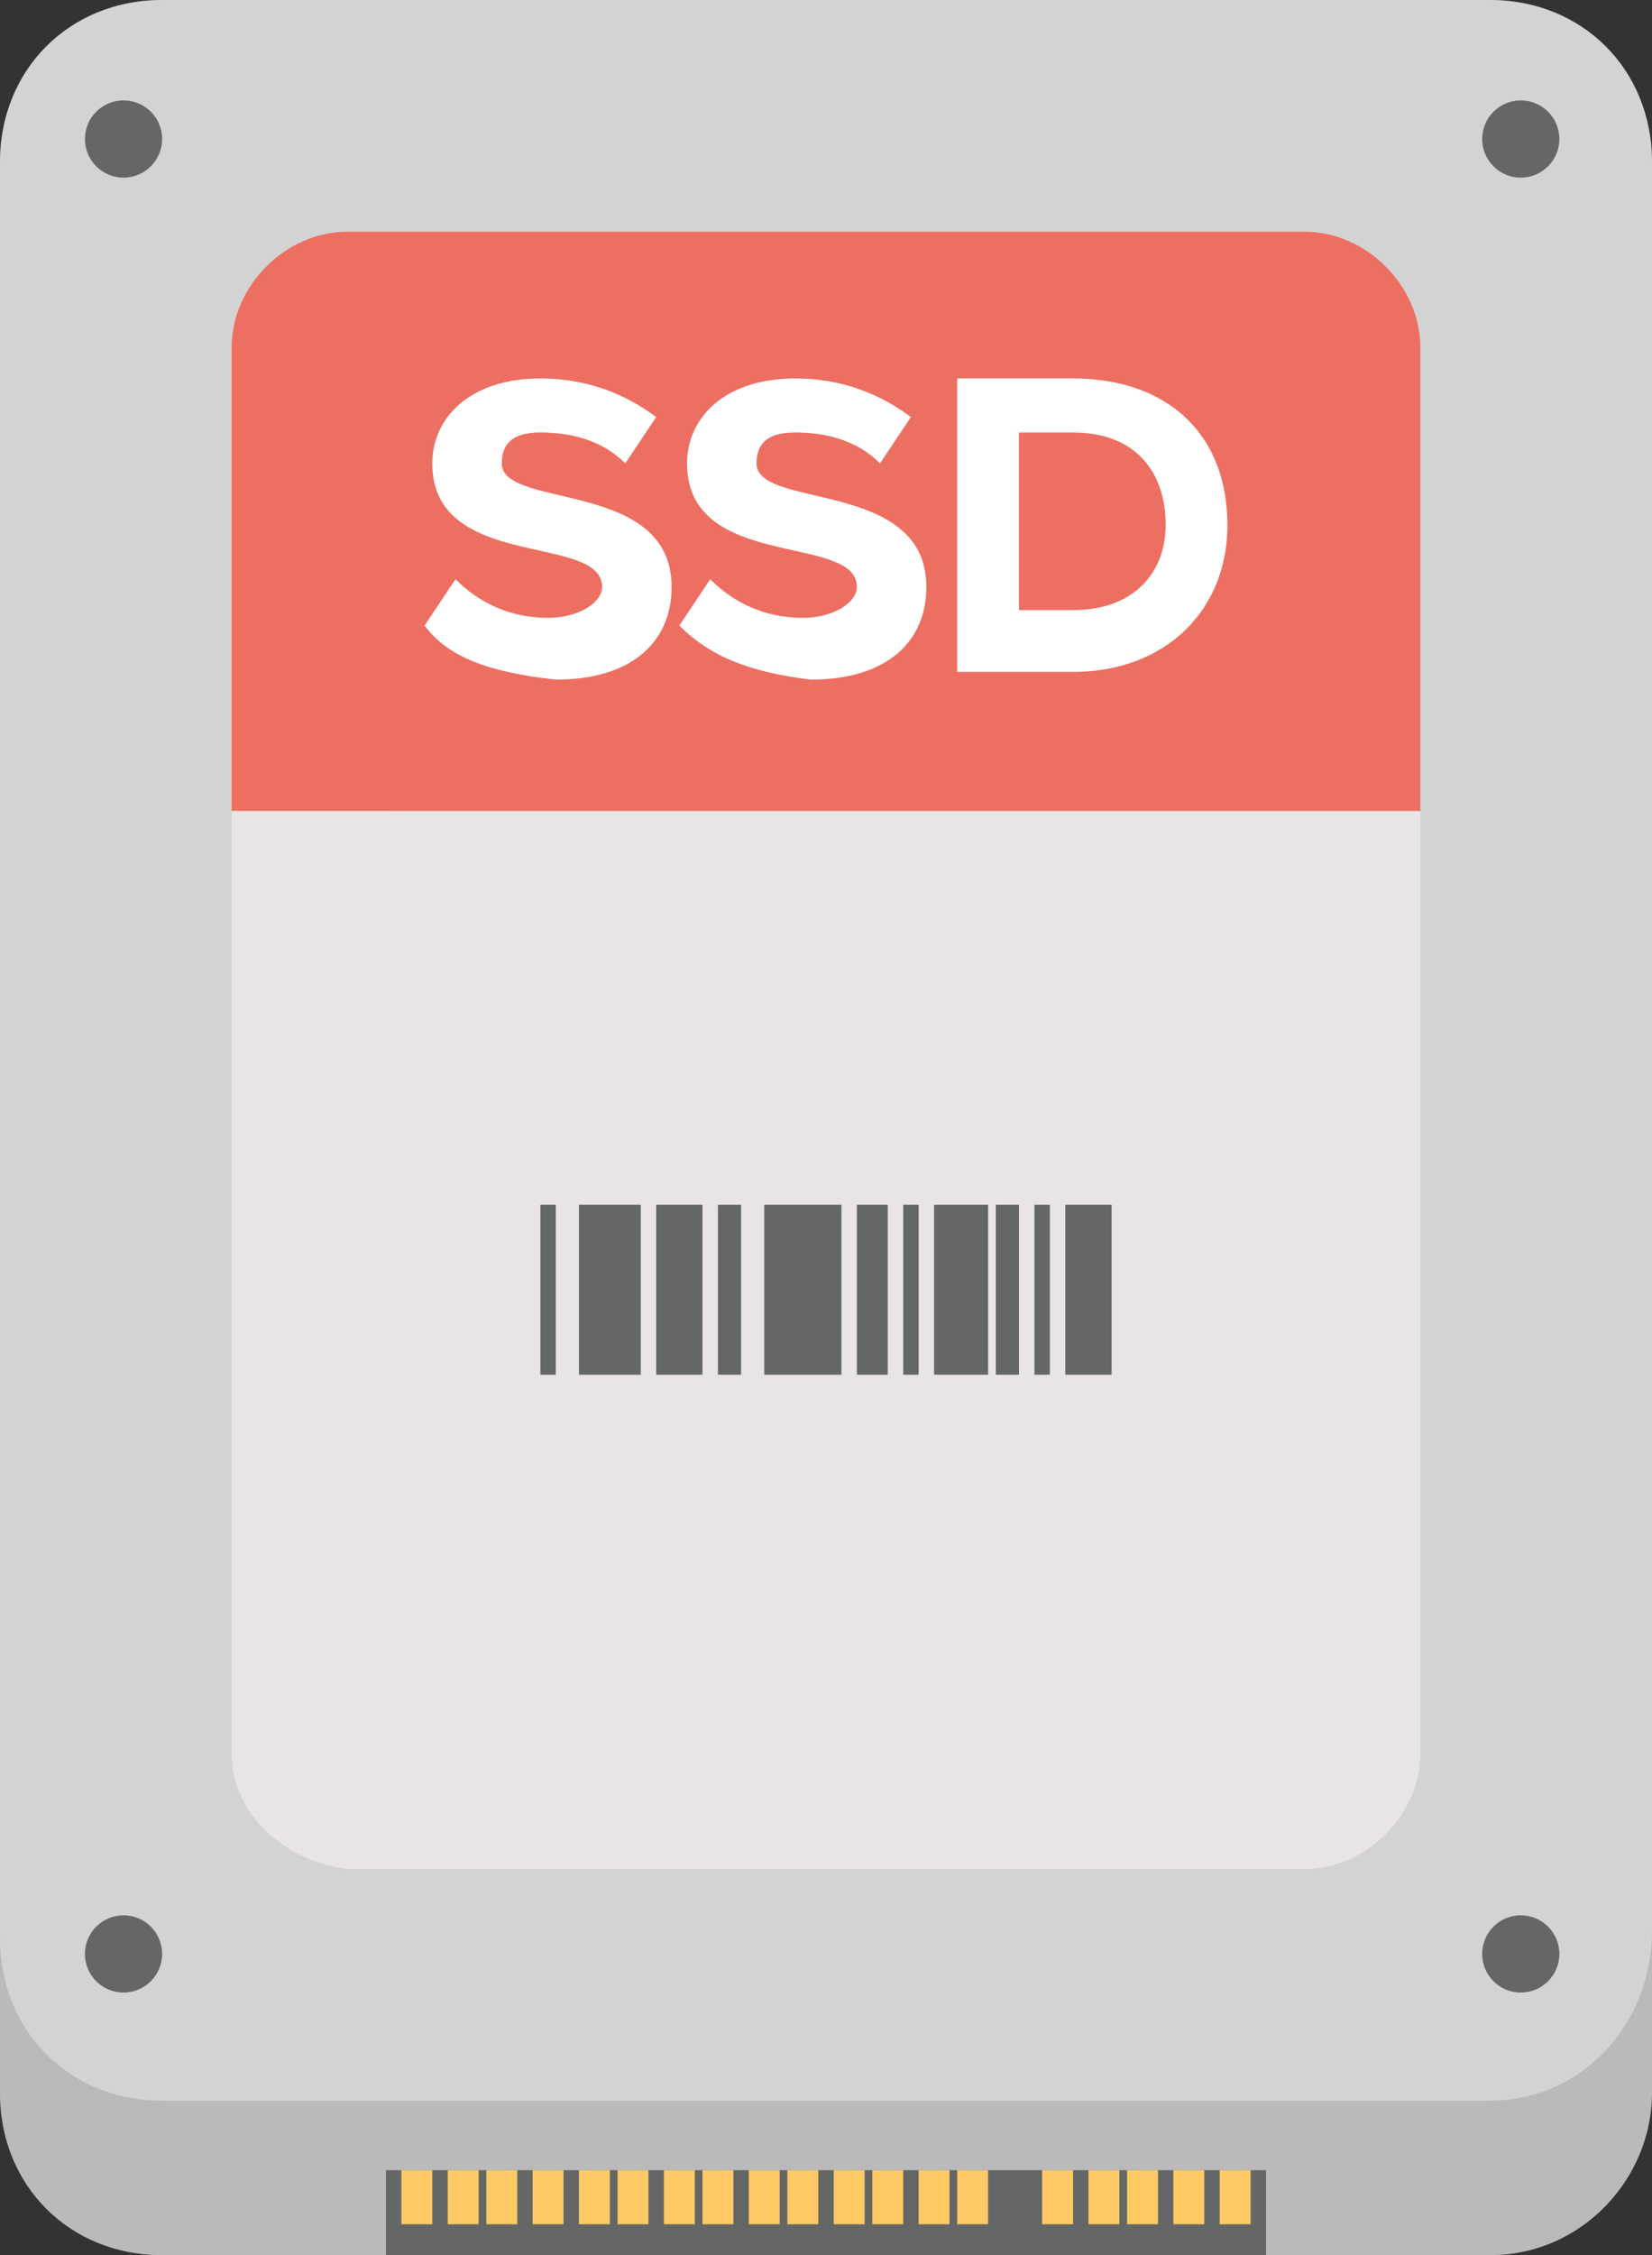
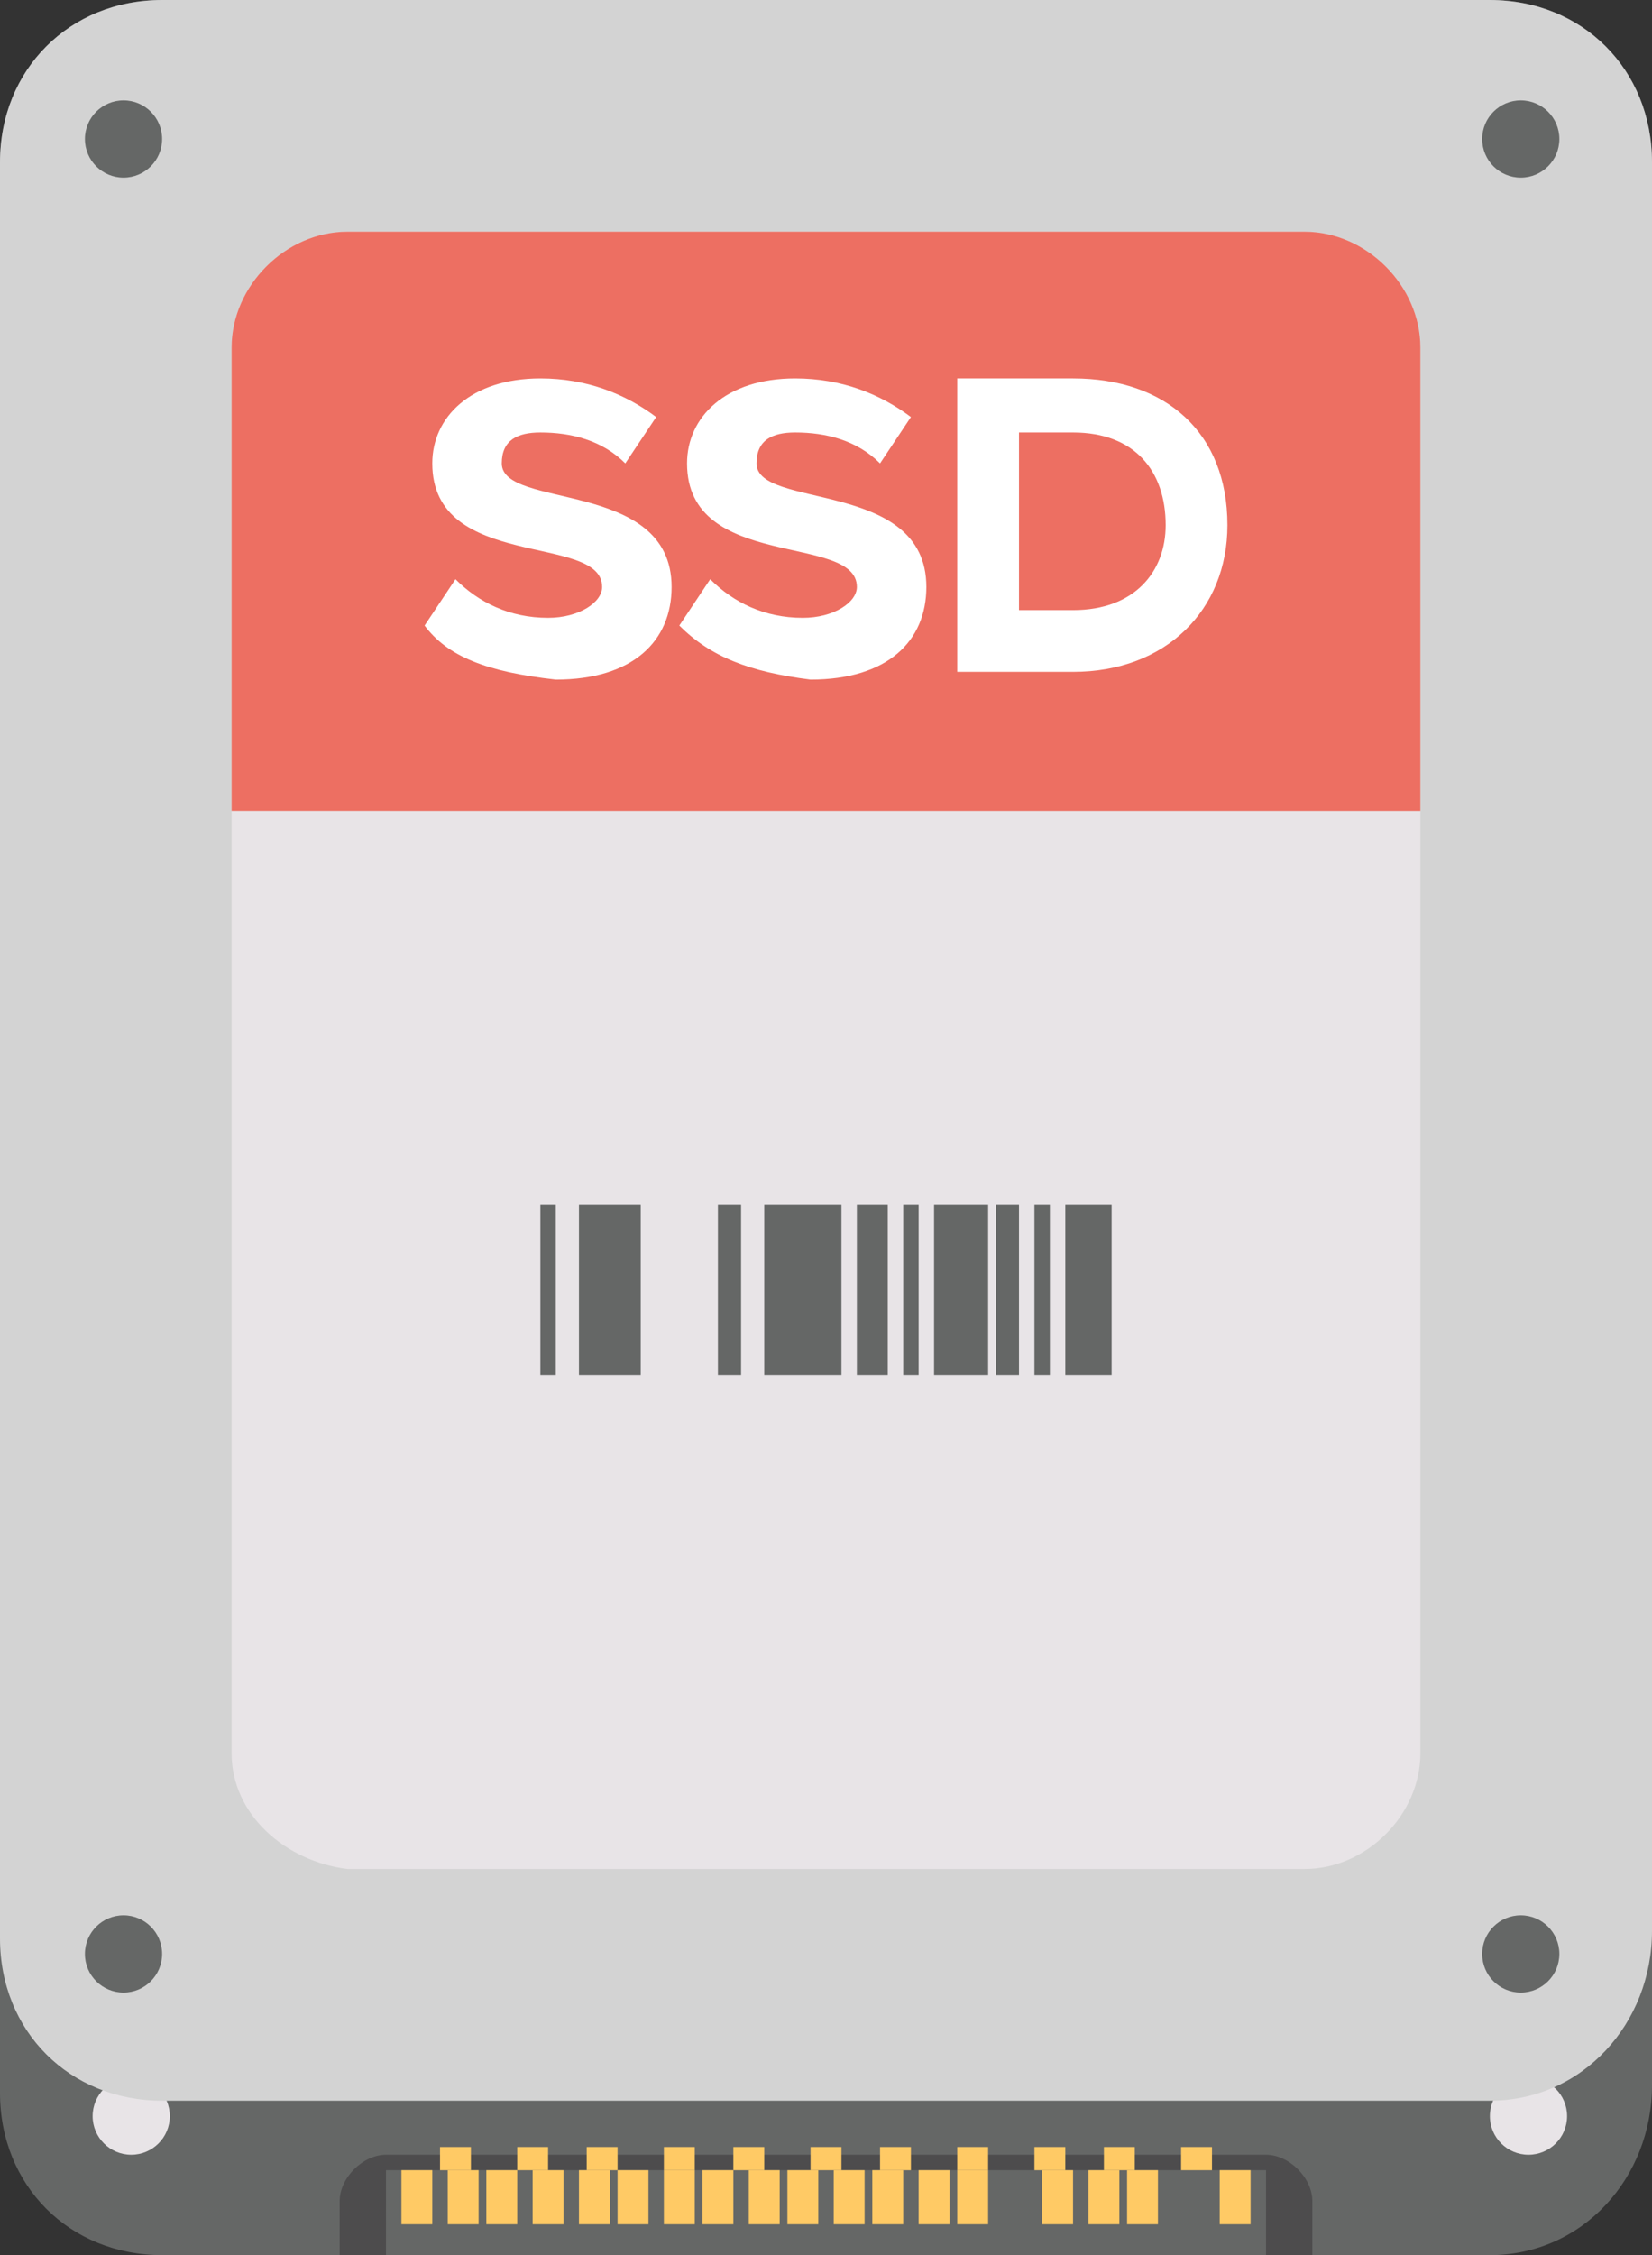
<svg xmlns="http://www.w3.org/2000/svg" id="Layer_1" style="enable-background:new 0 0 21.4 29.2;" version="1.1" viewBox="0 0 21.4 29.2" xml:space="preserve">
  <rect x="0" y="0" width="21.4" height="29.2" fill="#333333" stroke="none" />
  <style type="text/css">
	.st0{fill:#656766;}
	.st1{fill:#FFFFFF;}
	.st2{fill:#53B2E4;}
	.st3{fill:#E8E4E7;}
	.st4{fill:#4D4C4D;}
	.st5{fill:#ED6F62;}
	.st6{fill:#FFCA65;}
	.st7{fill:#BABABA;}
	.st8{fill:#D3D3D3;}
</style>
  <g>
    <g>
      <path class="st0" d="M19.3,29.2H2.1c-1.2,0-2.1-0.9-2.1-2.1v-25C0,0.9,0.9,0,2.1,0h17.2c1.2,0,2.1,0.9,2.1,2.1V27    C21.4,28.2,20.5,29.2,19.3,29.2z" />
      <path class="st1" d="M3.6,21.4V5.8c0-1,0.8-1.7,1.7-1.7h10.6c1,0,1.7,0.8,1.7,1.7v15.6c0,1-0.8,1.7-1.7,1.7H5.3    C4.4,23.1,3.6,22.3,3.6,21.4z" />
      <path class="st2" d="M3.6,13.4v8c0,1,0.8,1.7,1.7,1.7h10.6c1,0,1.7-0.8,1.7-1.7v-4.2h-4.2C9.8,17.3,6.3,15.8,3.6,13.4z" />
      <g>
        <circle class="st3" cx="19.8" cy="1.8" r="0.5" />
        <circle class="st3" cx="19.8" cy="27.4" r="0.5" />
      </g>
      <g>
        <circle class="st3" cx="1.7" cy="1.8" r="0.5" />
        <circle class="st3" cx="1.7" cy="27.4" r="0.5" />
      </g>
      <path class="st4" d="M17,29.2H4.4v-0.7c0-0.3,0.3-0.6,0.6-0.6h11.4c0.3,0,0.6,0.3,0.6,0.6V29.2z" />
      <g>
        <path class="st5" d="M5.5,9.4l0.4-0.6c0.3,0.3,0.7,0.5,1.2,0.5c0.4,0,0.7-0.2,0.7-0.4c0-0.7-2.2-0.2-2.2-1.6     c0-0.6,0.5-1.1,1.4-1.1c0.6,0,1.1,0.2,1.5,0.5L8,7.3C7.7,7,7.3,6.9,6.9,6.9C6.6,6.9,6.4,7,6.4,7.3c0,0.6,2.2,0.2,2.2,1.6     c0,0.7-0.5,1.2-1.5,1.2C6.4,10,5.8,9.8,5.5,9.4z" />
        <path class="st5" d="M8.9,9.4l0.4-0.6c0.3,0.3,0.7,0.5,1.2,0.5c0.4,0,0.7-0.2,0.7-0.4C11.2,8.2,9,8.7,9,7.3     c0-0.6,0.5-1.1,1.4-1.1c0.6,0,1.1,0.2,1.5,0.5l-0.4,0.6c-0.3-0.3-0.7-0.4-1.1-0.4c-0.3,0-0.5,0.1-0.5,0.4c0,0.6,2.2,0.2,2.2,1.6     c0,0.7-0.5,1.2-1.5,1.2C9.7,10,9.2,9.8,8.9,9.4z" />
        <path class="st5" d="M12.5,10V6.3H14c1.2,0,2,0.7,2,1.9c0,1.1-0.8,1.9-2,1.9L12.5,10L12.5,10z M15.1,8.1c0-0.7-0.4-1.2-1.2-1.2     h-0.7v2.3H14C14.7,9.3,15.1,8.7,15.1,8.1z" />
      </g>
      <g>
        <rect class="st6" height="0.7" width="0.4" x="5.7" y="27.8" />
        <rect class="st6" height="0.7" width="0.4" x="6.7" y="27.8" />
        <rect class="st6" height="0.7" width="0.4" x="7.6" y="27.8" />
        <rect class="st6" height="0.7" width="0.4" x="8.6" y="27.8" />
        <rect class="st6" height="0.7" width="0.4" x="9.5" y="27.8" />
        <rect class="st6" height="0.7" width="0.4" x="10.5" y="27.8" />
        <rect class="st6" height="0.7" width="0.4" x="11.4" y="27.8" />
        <rect class="st6" height="0.7" width="0.4" x="12.4" y="27.8" />
        <rect class="st6" height="0.7" width="0.4" x="13.4" y="27.8" />
        <rect class="st6" height="0.7" width="0.4" x="14.3" y="27.8" />
        <rect class="st6" height="0.7" width="0.4" x="15.3" y="27.8" />
      </g>
    </g>
    <g>
-       <path class="st7" d="M19.3,29.2H2.1c-1.2,0-2.1-0.9-2.1-2.1V4.2C0,3,0.9,2.1,2.1,2.1h17.2c1.2,0,2.1,0.9,2.1,2.1v22.9    C21.4,28.2,20.5,29.2,19.3,29.2z" />
      <path class="st8" d="M19.3,27.2H2.1c-1.2,0-2.1-0.9-2.1-2.1v-23C0,0.9,0.9,0,2.1,0h17.2c1.2,0,2.1,0.9,2.1,2.1V25    C21.4,26.2,20.5,27.2,19.3,27.2z" />
      <path class="st3" d="M3,22.7V4.5C3,3.7,3.7,3,4.5,3h12.4c0.8,0,1.5,0.7,1.5,1.5v18.2c0,0.8-0.7,1.5-1.5,1.5H4.5    C3.7,24.1,3,23.5,3,22.7z" />
      <path class="st5" d="M18.4,10.5v-6c0-0.8-0.7-1.5-1.5-1.5H4.5C3.7,3,3,3.7,3,4.5v6H18.4z" />
      <g>
        <circle class="st0" cx="19.7" cy="1.8" r="0.5" />
        <circle class="st0" cx="19.7" cy="25.3" r="0.5" />
      </g>
      <g>
        <circle class="st0" cx="1.6" cy="1.8" r="0.5" />
        <circle class="st0" cx="1.6" cy="25.3" r="0.5" />
      </g>
      <rect class="st0" height="1.1" width="11.4" x="5" y="28.1" />
      <g>
        <path class="st1" d="M5.5,8.1l0.4-0.6C6.2,7.8,6.6,8,7.1,8c0.4,0,0.7-0.2,0.7-0.4c0-0.7-2.2-0.2-2.2-1.6c0-0.6,0.5-1.1,1.4-1.1     c0.6,0,1.1,0.2,1.5,0.5L8.1,6C7.8,5.7,7.4,5.6,7,5.6C6.7,5.6,6.5,5.7,6.5,6c0,0.6,2.2,0.2,2.2,1.6c0,0.7-0.5,1.2-1.5,1.2     C6.3,8.7,5.8,8.5,5.5,8.1z" />
        <path class="st1" d="M8.8,8.1l0.4-0.6C9.5,7.8,9.9,8,10.4,8c0.4,0,0.7-0.2,0.7-0.4c0-0.7-2.2-0.2-2.2-1.6c0-0.6,0.5-1.1,1.4-1.1     c0.6,0,1.1,0.2,1.5,0.5L11.4,6c-0.3-0.3-0.7-0.4-1.1-0.4C10,5.6,9.8,5.7,9.8,6c0,0.6,2.2,0.2,2.2,1.6c0,0.7-0.5,1.2-1.5,1.2     C9.7,8.7,9.2,8.5,8.8,8.1z" />
        <path class="st1" d="M12.4,8.6V4.9h1.5c1.2,0,2,0.7,2,1.9c0,1.1-0.8,1.9-2,1.9h-1.5V8.6z M15.1,6.8c0-0.7-0.4-1.2-1.2-1.2h-0.7     v2.3h0.7C14.7,7.9,15.1,7.4,15.1,6.8z" />
      </g>
      <g>
        <g>
          <rect class="st6" height="0.7" width="0.4" x="5.2" y="28.1" />
          <rect class="st6" height="0.7" width="0.4" x="5.8" y="28.1" />
        </g>
        <g>
          <rect class="st6" height="0.7" width="0.4" x="6.3" y="28.1" />
        </g>
        <g>
          <rect class="st6" height="0.7" width="0.4" x="6.9" y="28.1" />
        </g>
        <g>
          <rect class="st6" height="0.7" width="0.4" x="7.5" y="28.1" />
        </g>
        <g>
          <rect class="st6" height="0.7" width="0.4" x="8" y="28.1" />
        </g>
        <g>
          <rect class="st6" height="0.7" width="0.4" x="8.6" y="28.1" />
        </g>
        <g>
          <rect class="st6" height="0.7" width="0.4" x="9.1" y="28.1" />
        </g>
        <g>
          <rect class="st6" height="0.7" width="0.4" x="9.7" y="28.1" />
        </g>
        <g>
          <rect class="st6" height="0.7" width="0.4" x="10.2" y="28.1" />
        </g>
        <g>
          <rect class="st6" height="0.7" width="0.4" x="10.8" y="28.1" />
        </g>
        <g>
          <rect class="st6" height="0.7" width="0.4" x="11.3" y="28.1" />
        </g>
        <g>
          <rect class="st6" height="0.7" width="0.4" x="11.9" y="28.1" />
        </g>
        <g>
          <rect class="st6" height="0.7" width="0.4" x="12.4" y="28.1" />
        </g>
        <g>
          <rect class="st6" height="0.7" width="0.4" x="13.5" y="28.1" />
        </g>
        <g>
          <rect class="st6" height="0.7" width="0.4" x="14.1" y="28.1" />
        </g>
        <g>
          <rect class="st6" height="0.7" width="0.4" x="14.6" y="28.1" />
        </g>
        <g>
-           <rect class="st6" height="0.7" width="0.4" x="15.2" y="28.1" />
-         </g>
+           </g>
        <g>
          <rect class="st6" height="0.7" width="0.4" x="15.8" y="28.1" />
        </g>
      </g>
      <g>
        <rect class="st0" height="2.2" width="0.2" x="7" y="15.6" />
        <rect class="st0" height="2.2" width="0.8" x="7.5" y="15.6" />
-         <rect class="st0" height="2.2" width="0.6" x="8.5" y="15.6" />
        <rect class="st0" height="2.2" width="0.3" x="9.3" y="15.6" />
        <rect class="st0" height="2.2" width="1" x="9.9" y="15.6" />
        <rect class="st0" height="2.2" width="0.4" x="11.1" y="15.6" />
        <rect class="st0" height="2.2" width="0.2" x="11.7" y="15.6" />
        <rect class="st0" height="2.2" width="0.7" x="12.1" y="15.6" />
        <rect class="st0" height="2.2" width="0.3" x="12.9" y="15.6" />
        <rect class="st0" height="2.2" width="0.2" x="13.4" y="15.6" />
        <rect class="st0" height="2.2" width="0.6" x="13.8" y="15.6" />
      </g>
    </g>
  </g>
</svg>